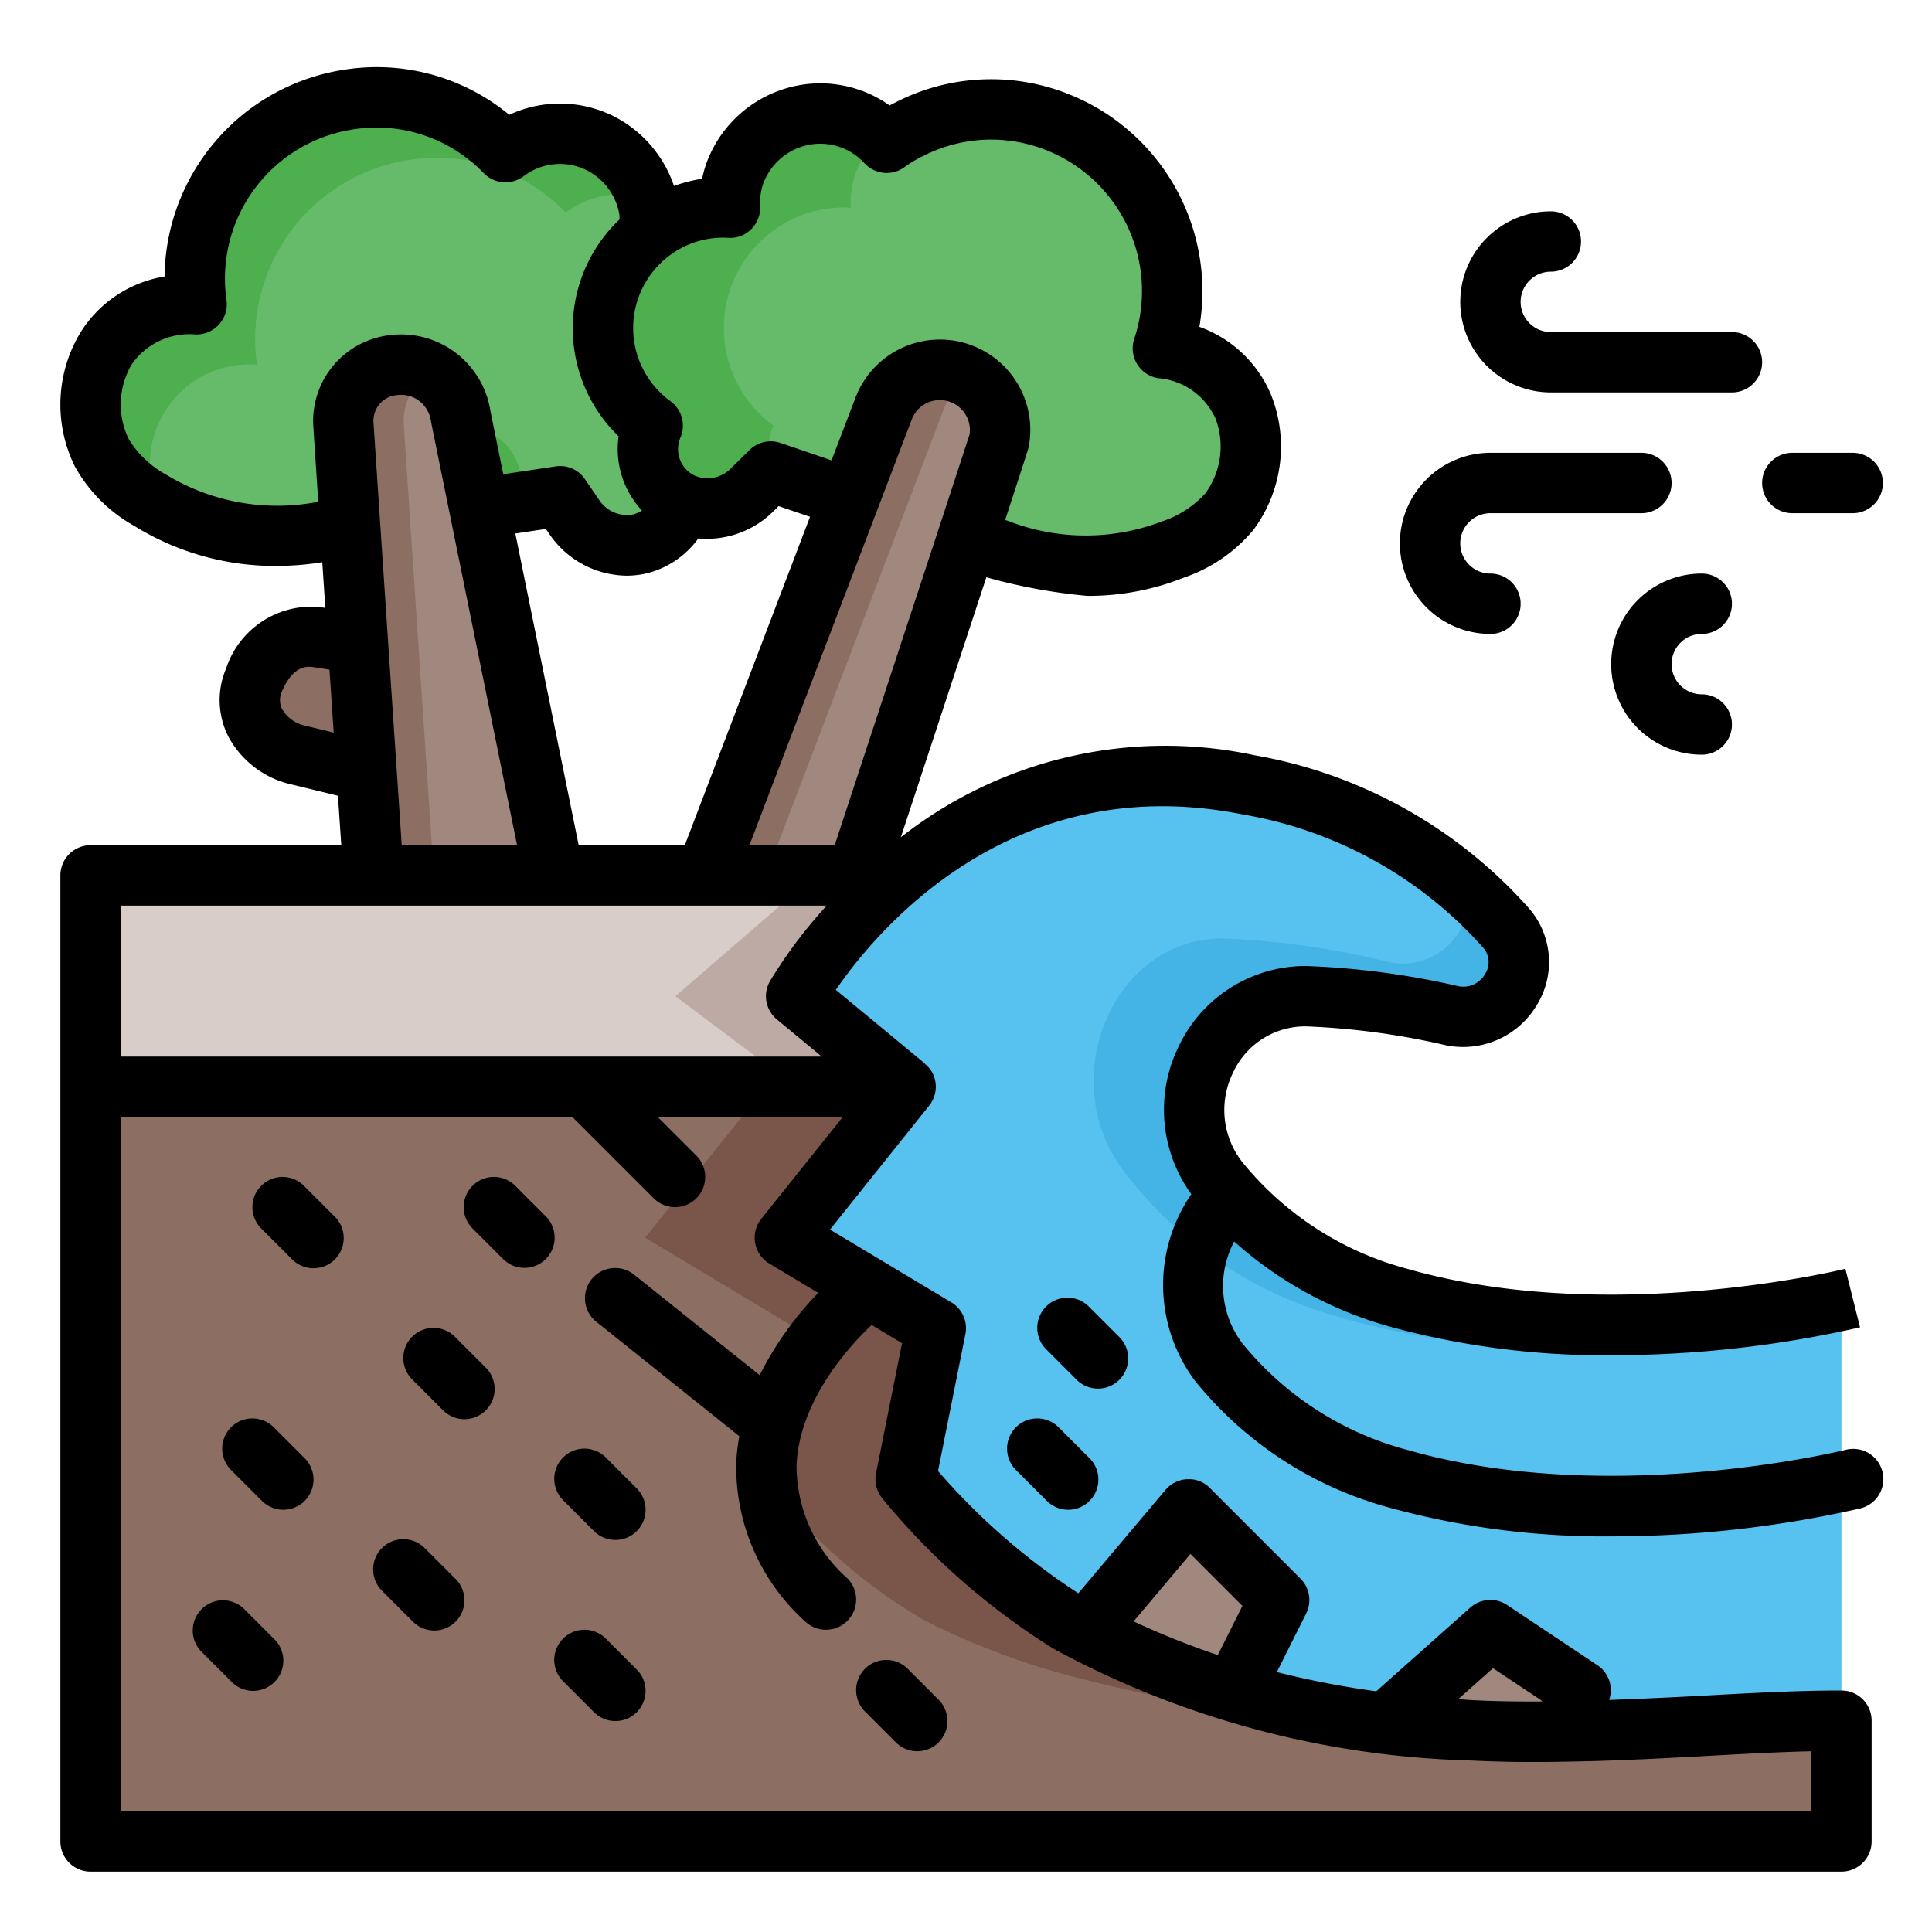
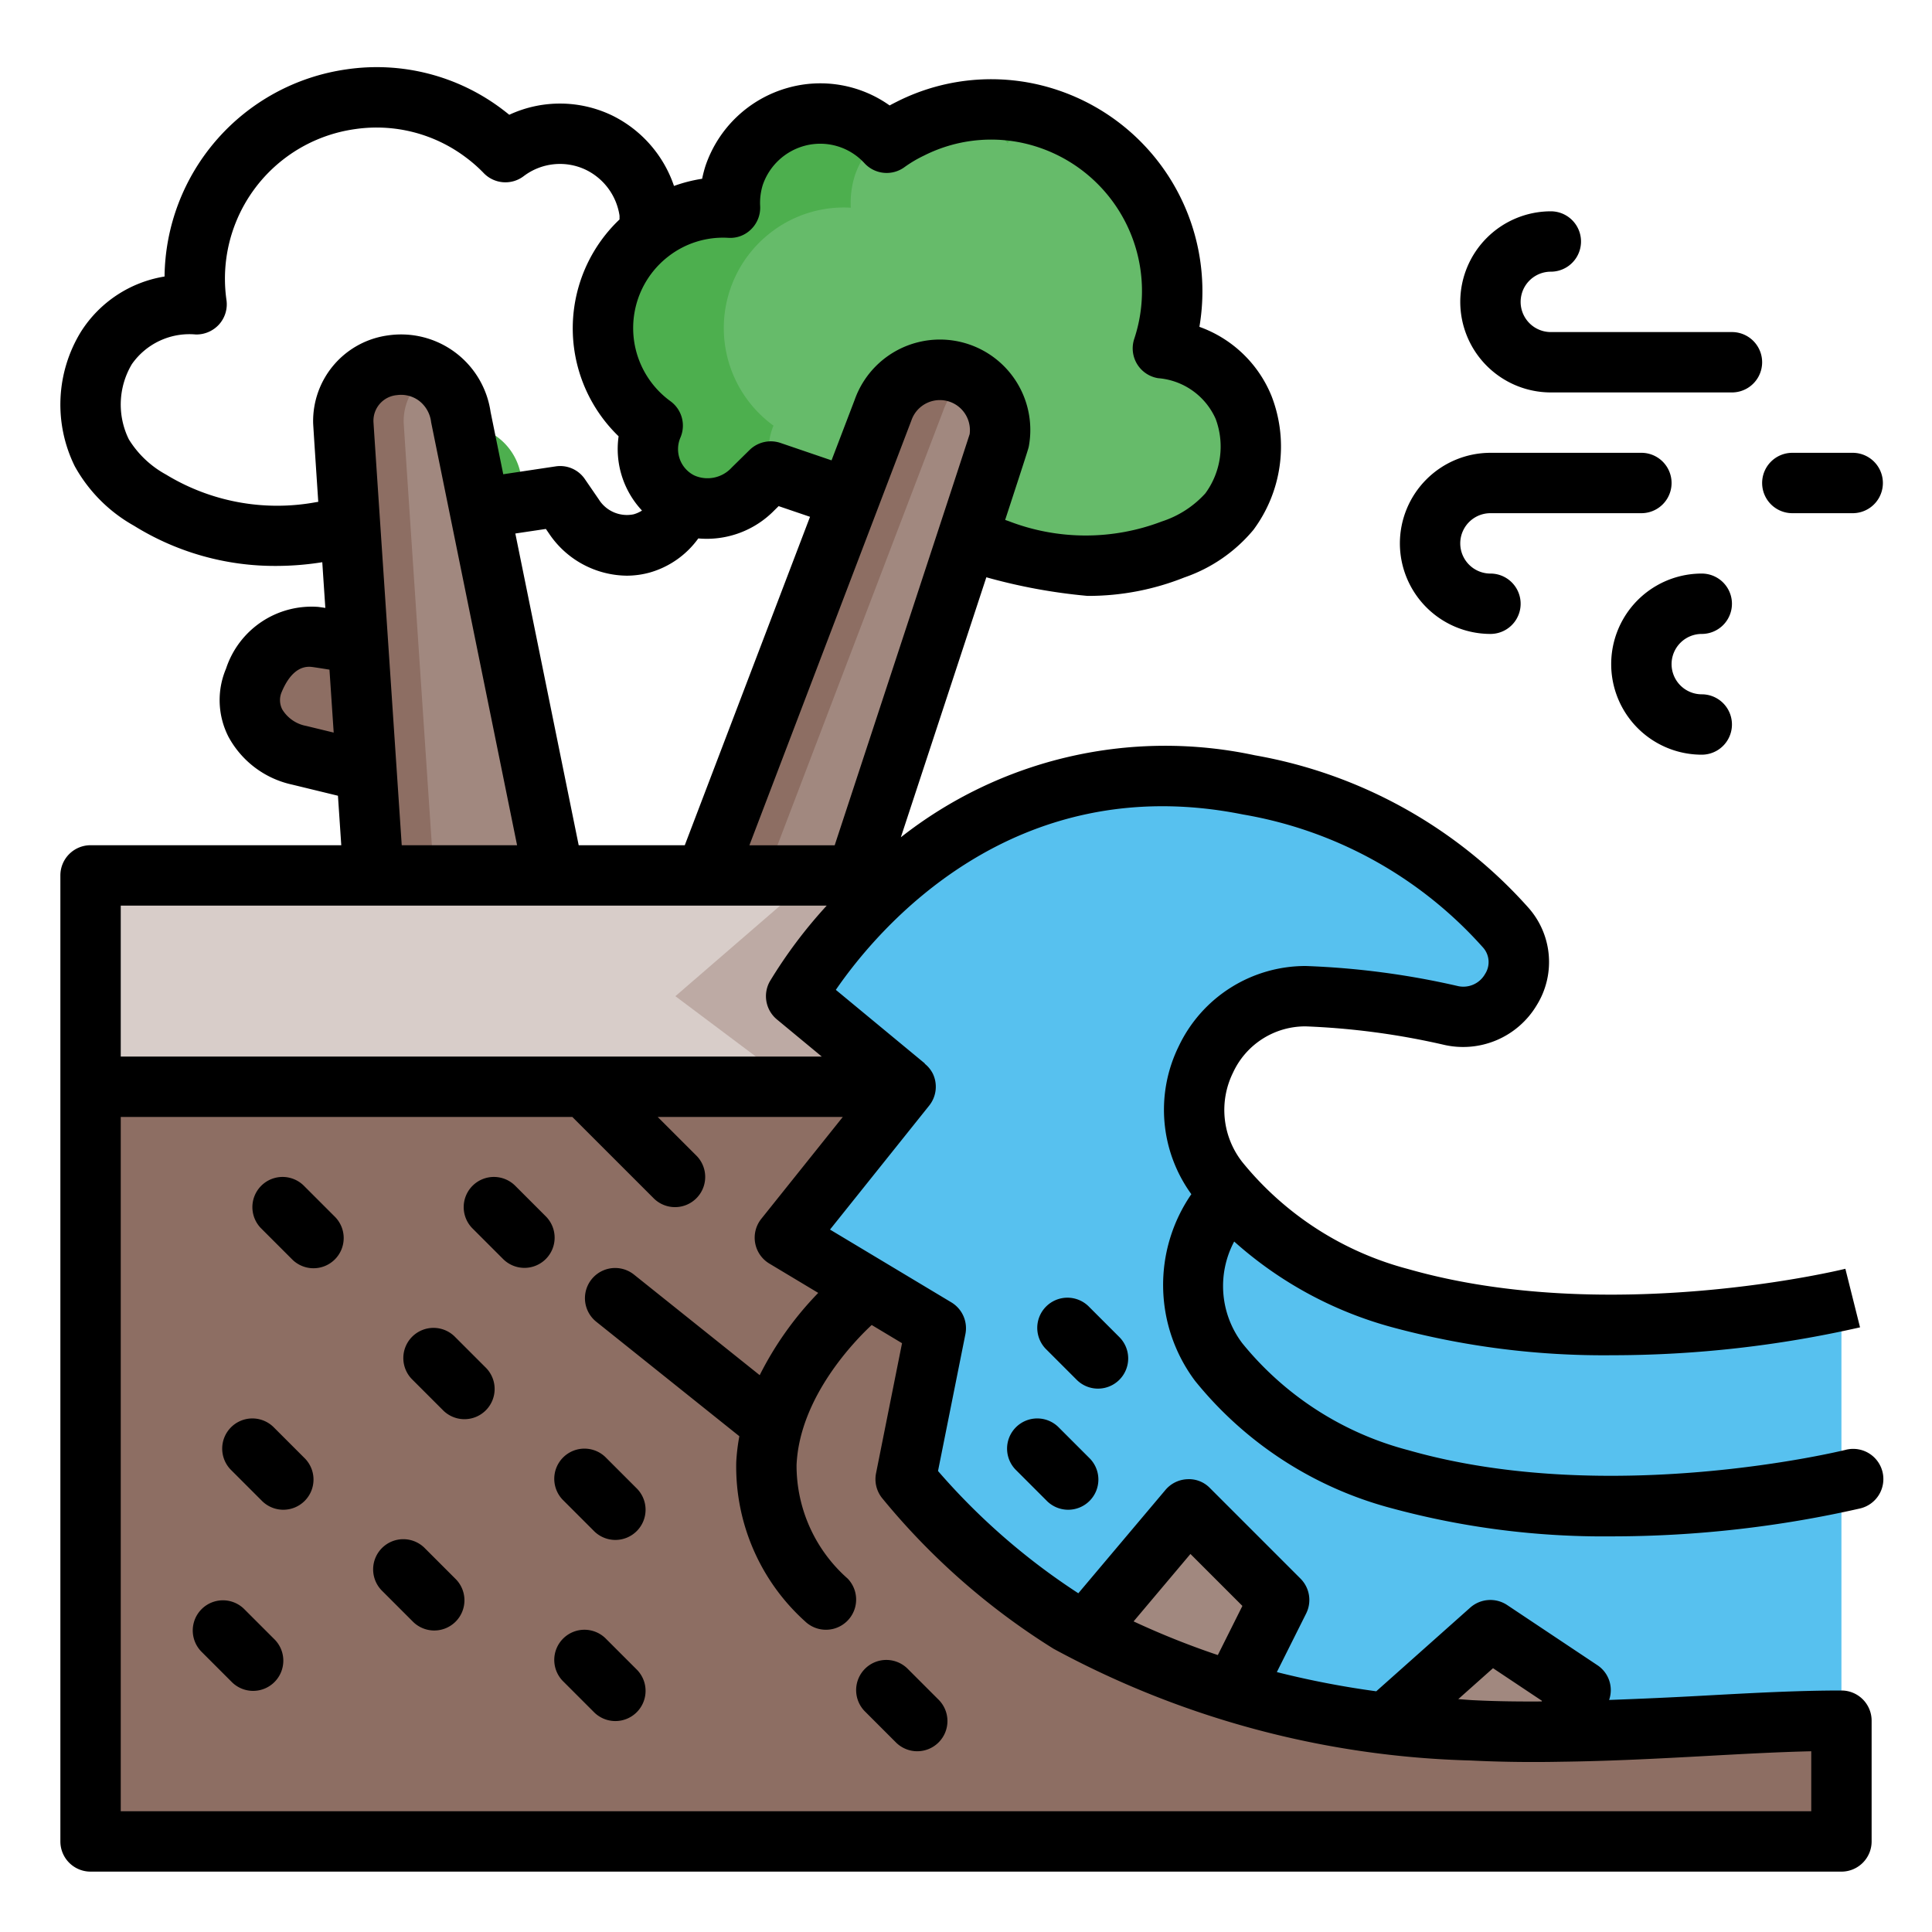
<svg xmlns="http://www.w3.org/2000/svg" viewBox="0 0 64 64" width="512" height="512">
  <g id="filoutline">
    <g id="_15-_Pudding_copy_4" data-name="15- Pudding copy 4">
      <polygon points="3 36 30.373 36 26.373 33 31 29 3 29 3 36" fill="#d8cdc9" />
      <polygon points="31 29 27 29 22.373 33 26.373 36 30.373 36 26.373 33 31 29" fill="#bdaaa4" />
      <path d="M61,43V57H52c-4,0-11.17-.64-16.25-3.26A17.249,17.249,0,0,1,30.37,49l1-5-5-3,4-5-4-3s5-9,15-7a14.731,14.731,0,0,1,8.49,4.71,1.808,1.808,0,0,1-1.83,2.92A25.575,25.575,0,0,0,43.25,33a3.773,3.773,0,0,0-2.88,6.12,11.489,11.489,0,0,0,6,3.88C53.37,45,61,43,61,43Z" fill="#57c1ef" />
-       <path d="M46.37,43a11.489,11.489,0,0,1-6-3.88A3.773,3.773,0,0,1,43.25,33a25.575,25.575,0,0,1,4.78.63,1.808,1.808,0,0,0,1.83-2.92,13.531,13.531,0,0,0-1.219-1.221,2.185,2.185,0,0,1-2.622,2.383,27.493,27.493,0,0,0-5.521-.785c-3.592,0-5.556,4.587-3.327,7.628a13.253,13.253,0,0,0,6.93,4.836C52.187,46.043,61,43.55,61,43.55V43S53.37,45,46.37,43Z" fill="#44b3e6" />
      <path d="M61,57v4H3V36H30.37l-4,5,5,3-1,5a17.547,17.547,0,0,0,5.13,4.6c.08.05.17.1.25.14a24.491,24.491,0,0,0,5.07,1.87,39.338,39.338,0,0,0,5.07.98,48.74,48.74,0,0,0,5.98.41Z" fill="#8d6e63" />
-       <path d="M26.37,44l-1,5a17.547,17.547,0,0,0,5.13,4.6c.08.05.17.1.25.14a24.491,24.491,0,0,0,5.07,1.87,39.338,39.338,0,0,0,5.07.98,48.74,48.74,0,0,0,5.98.41h5a48.74,48.74,0,0,1-5.98-.41,39.338,39.338,0,0,1-5.07-.98,24.491,24.491,0,0,1-5.07-1.87c-.08-.04-.17-.09-.25-.14A17.547,17.547,0,0,1,30.37,49l1-5-5-3,4-5h-5l-4,5Z" fill="#795649" />
      <path d="M9.913,25.02l2.22.54c-.09-1.26-.2-2.75-.31-4.24-.6-.1-1.21-.2-1.38-.22a2.022,2.022,0,0,0-2.03,1.43A1.856,1.856,0,0,0,9.913,25.02Z" fill="#8d6e63" />
-       <path d="M3.373,15a4.236,4.236,0,0,0,1.6,1.57,8.094,8.094,0,0,0,5.67,1.05l.93-.14c-.07-1.17-.2-3.38-.2-3.48a1.851,1.851,0,0,1,1.63-1.9,1.996,1.996,0,0,1,2.26,1.69l.62,3.05,2.67-.4.46.67a2.086,2.086,0,0,0,2.25.89,1.979,1.979,0,0,0,1.37-1.32c-.02,0-.03-.01-.05-.02a1.975,1.975,0,0,1-.96-2.56,3.997,3.997,0,0,1-.1-6.39,2.823,2.823,0,0,0-.01-.71,2.992,2.992,0,0,0-4.77-1.96,5.782,5.782,0,0,0-.69-.61,5.925,5.925,0,0,0-4.45-1.14,6.001,6.001,0,0,0-5.09,6.79A3.324,3.324,0,0,0,3.373,15Z" fill="#66bb6a" />
-       <path d="M8.513,12.08a6.001,6.001,0,0,1,5.09-6.79,5.925,5.925,0,0,1,4.45,1.14,5.79,5.79,0,0,1,.69.61,2.998,2.998,0,0,1,2.65-.483,2.965,2.965,0,0,0-4.65-1.517,5.79,5.79,0,0,0-.69-.61,5.925,5.925,0,0,0-4.45-1.14,6.001,6.001,0,0,0-5.09,6.79A3.324,3.324,0,0,0,3.373,15a4.236,4.236,0,0,0,1.6,1.57c.093.059.19.106.285.16A3.302,3.302,0,0,1,8.513,12.08Z" fill="#4daf4e" />
      <path d="M17.263,15.79a1.994,1.994,0,0,0-1.94-1.704l.56,2.754,1.546-.232Z" fill="#4daf4e" />
      <path d="M11.373,14c0,.1,1,15,1,15h5.98l-3.09-15.21a1.996,1.996,0,0,0-2.26-1.69A1.851,1.851,0,0,0,11.373,14Z" fill="#a1887f" />
      <path d="M14.28,12.353a1.964,1.964,0,0,0-1.277-.253,1.851,1.851,0,0,0-1.63,1.9c0,.1,1,15,1,15h2s-1-14.9-1-15A1.852,1.852,0,0,1,14.28,12.353Z" fill="#8d6e63" />
      <path d="M20.393,12.65a3.997,3.997,0,0,0,1.23,1.45,1.975,1.975,0,0,0,.96,2.56c.02.01.03.02.05.02a2.072,2.072,0,0,0,2.32-.49l.58-.57,2.55.87,1.16-2.88a1.993,1.993,0,0,1,3.85,1c-.01.09-.98,3.26-.98,3.26l.98.34a8.081,8.081,0,0,0,5.77-.01,4.28,4.28,0,0,0,1.86-1.25,3.329,3.329,0,0,0-2.2-5.41,6.011,6.011,0,0,0-3.78-7.6,5.94,5.94,0,0,0-4.58.32,5.152,5.152,0,0,0-.79.47,3.003,3.003,0,0,0-5.05,1.07,3.029,3.029,0,0,0-.14,1.08,3.953,3.953,0,0,0-2.66.83,4.003,4.003,0,0,0-1.13,4.94Z" fill="#66bb6a" />
      <path d="M33.373,4.73a5.151,5.151,0,0,1,.79-.47,6.053,6.053,0,0,1,.675-.282c-.033-.012-.063-.027-.095-.038a5.913,5.913,0,0,0-3.244-.155A3.02,3.02,0,0,1,33.373,4.73Z" fill="#4daf4e" />
      <path d="M25.623,14.1a3.997,3.997,0,0,1-.1-6.39,3.953,3.953,0,0,1,2.66-.83,3.027,3.027,0,0,1,.14-1.08,2.994,2.994,0,0,1,.847-1.262A2.996,2.996,0,0,0,24.323,5.8a3.027,3.027,0,0,0-.14,1.08,3.953,3.953,0,0,0-2.66.83,3.991,3.991,0,0,0,.1,6.39,1.975,1.975,0,0,0,.96,2.56c.02.01.03.02.05.02a2.072,2.072,0,0,0,2.32-.49l.58-.57.096.033A1.984,1.984,0,0,1,25.623,14.1Z" fill="#4daf4e" />
      <path d="M33.096,14.609C33.08,14.698,28.373,29,28.373,29h-5l5.872-15.394a1.995,1.995,0,0,1,3.852,1.003Z" fill="#a1887f" />
      <path d="M32.14,12.524a2.027,2.027,0,0,0-.367-.171,1.996,1.996,0,0,0-2.528,1.254L23.373,29h2l5.872-15.394A1.99,1.99,0,0,1,32.14,12.524Z" fill="#8d6e63" />
      <path d="M42.37,53l-1.55,2.61a24.491,24.491,0,0,1-5.07-1.87c-.08-.04-.17-.09-.25-.14L39.37,50Z" fill="#a1887f" />
      <path d="M52.37,56l-.5,1a48.74,48.74,0,0,1-5.98-.41L49.37,54Z" fill="#a1887f" />
      <path d="M39.584,45.738a12.457,12.457,0,0,0,6.514,4.224,26.828,26.828,0,0,0,7.297.932,37.134,37.134,0,0,0,8.22-.924A1,1,0,1,0,61.13,48.03c-.077.02-7.817,1.915-14.482.008a10.501,10.501,0,0,1-5.496-3.542,3.137,3.137,0,0,1-.268-3.369,12.899,12.899,0,0,0,5.215,2.835,26.828,26.828,0,0,0,7.297.932,37.134,37.134,0,0,0,8.22-.924L61.13,42.03c-.077.02-7.817,1.912-14.482.009A10.517,10.517,0,0,1,41.157,38.5a2.795,2.795,0,0,1-.311-2.968A2.634,2.634,0,0,1,43.253,34a24.619,24.619,0,0,1,4.546.603,2.84,2.84,0,0,0,3.109-1.308,2.709,2.709,0,0,0-.291-3.241A15.79,15.79,0,0,0,41.569,25.02a14.163,14.163,0,0,0-11.727,2.716c1.306-3.969,2.208-6.714,2.832-8.613a18.587,18.587,0,0,0,3.352.617A8.577,8.577,0,0,0,39.23,19.13,5.15,5.15,0,0,0,41.523,17.55a4.628,4.628,0,0,0,.6-4.427,4.05,4.05,0,0,0-2.391-2.296,7.027,7.027,0,0,0-4.669-7.834,6.924,6.924,0,0,0-5.348.373c-.076.038-.158.08-.245.127a3.963,3.963,0,0,0-3.367-.585,4.03,4.03,0,0,0-2.735,2.593,4.178,4.178,0,0,0-.109.421,4.911,4.911,0,0,0-.932.238,4.045,4.045,0,0,0-2.041-2.331,3.987,3.987,0,0,0-3.416-.027q-.103-.084-.215-.169A6.888,6.888,0,0,0,11.461,2.3a7.012,7.012,0,0,0-6.01,6.86,4.046,4.046,0,0,0-2.77,1.83,4.612,4.612,0,0,0-.203,4.457A5.072,5.072,0,0,0,4.439,17.416a8.84,8.84,0,0,0,4.728,1.331,9.714,9.714,0,0,0,1.509-.123c.03.458.064.961.101,1.514-.104-.016-.189-.028-.241-.034a2.981,2.981,0,0,0-3.048,2.045,2.668,2.668,0,0,0,.081,2.259,3.161,3.161,0,0,0,2.108,1.583l1.518.369c.035.522.072,1.072.11,1.639H3a1,1,0,0,0-1,1V61a1,1,0,0,0,1,1H61a1,1,0,0,0,1-1V57a1,1,0,0,0-1-1c-1.455,0-2.969.083-4.573.171-1.014.056-2.06.104-3.123.142a.989.989,0,0,0-.379-1.145l-3-2a1.005,1.005,0,0,0-1.22.085L45.59,56.026a29.83,29.83,0,0,1-3.293-.636l.972-1.943A1.001,1.001,0,0,0,43.08,52.293l-3-3a.966.966,0,0,0-.75-.292,1,1,0,0,0-.722.354l-2.887,3.424a21.977,21.977,0,0,1-4.648-4.05l.907-4.533a1,1,0,0,0-.466-1.054l-4.019-2.411,3.285-4.106a1.001,1.001,0,0,0,.121-1.059.987.987,0,0,0-.27-.33l.006-.007-2.949-2.439c1.362-1.982,5.83-7.347,13.489-5.809a13.737,13.737,0,0,1,7.937,4.392.724.724,0,0,1,.08.893.826.826,0,0,1-.928.392A26.699,26.699,0,0,0,43.253,32a4.651,4.651,0,0,0-4.207,2.661,4.765,4.765,0,0,0,.419,4.898A5.3,5.3,0,0,0,39.584,45.738ZM19.17,28,17.071,17.673l1.012-.151.105.153a3.139,3.139,0,0,0,2.568,1.395,2.871,2.871,0,0,0,.778-.107,2.991,2.991,0,0,0,1.598-1.127,3.128,3.128,0,0,0,2.521-.932l.14-.138,1.04.354L22.684,28ZM30.191,13.928a.996.996,0,0,1,1.93.453c-.256.804-3.111,9.484-4.471,13.62H24.825Zm-6.07-6.05a.977.977,0,0,0,.766-.288,1,1,0,0,0,.294-.764,1.994,1.994,0,0,1,.088-.703,2.023,2.023,0,0,1,1.373-1.29,1.987,1.987,0,0,1,1.997.576,1,1,0,0,0,1.334.12,4.158,4.158,0,0,1,.636-.375,4.936,4.936,0,0,1,3.813-.267,5.02,5.02,0,0,1,3.152,6.336 1.0 1,0,0,0,.792,1.305A2.281,2.281,0,0,1,40.27,13.876a2.622,2.622,0,0,1-.342,2.468,3.329,3.329,0,0,1-1.438.929,7.072,7.072,0,0,1-5.069-.007l-.124-.043c.765-2.336.774-2.383.783-2.432A2.995,2.995,0,0,0,28.31,13.25L27.546,15.25l-1.691-.577a1.003,1.003,0,0,0-1.024.233l-.592.582a1.083,1.083,0,0,1-1.188.283q-.028-.012-.056-.024a.973.973,0,0,1-.454-1.254,1,1,0,0,0-.329-1.201,2.996,2.996,0,0,1-.079-4.792A2.952,2.952,0,0,1,24.121,7.878ZM10.476,16.634a7.079,7.079,0,0,1-4.975-.913,3.302,3.302,0,0,1-1.234-1.169,2.613,2.613,0,0,1,.102-2.49A2.326,2.326,0,0,1,6.487,11.08a1.012,1.012,0,0,0,.772-.335.998.998,0,0,0,.243-.806A5.002,5.002,0,0,1,11.748,4.279a4.915,4.915,0,0,1,3.7.947,4.774,4.774,0,0,1,.571.503.999.999,0,0,0,1.328.107,1.988,1.988,0,0,1,2.062-.21,2.021,2.021,0,0,1,1.111,1.499c.007.057,0,.092.003.144a4.972,4.972,0,0,0-.031,7.184,2.985,2.985,0,0,0,.775,2.46,1.047,1.047,0,0,1-.277.124,1.099,1.099,0,0,1-1.154-.494l-.46-.67a.99.99,0,0,0-.972-.423l-1.733.26-.42-2.066a2.996,2.996,0,0,0-3.397-2.534A2.865,2.865,0,0,0,10.373,14c0,.024,0,.067.17,2.624Zm-.328,7.414a1.18,1.18,0,0,1-.798-.548.674.674,0,0,1-.016-.582c.247-.587.587-.872.992-.825.09.011.314.046.588.09q.065.963.14,2.085ZM12.373,14a.852.852,0,0,1,.775-.911.996.996,0,0,1,.733.187,1.043,1.043,0,0,1,.401.713L17.129,28H13.308C12.959,22.791,12.387,14.25,12.373,14ZM27.386,30a15.794,15.794,0,0,0-1.887,2.514,1,1,0,0,0,.237,1.256L27.222,35H4V30ZM49.458,55.261l1.623,1.082-.01.02c-.764.005-1.519-.004-2.246-.041-.176-.008-.344-.025-.518-.036ZM39.435,51.477l1.721,1.721-.814,1.628a26.971,26.971,0,0,1-2.79-1.115ZM25.219,40.375a1,1,0,0,0,.266,1.482l1.62.972a10.991,10.991,0,0,0-1.939,2.725l-4.169-3.335a1,1,0,0,0-1.249,1.562l4.744,3.796a6.496,6.496,0,0,0-.103.855A6.899,6.899,0,0,0,26.666,53.707,1,1,0,0,0,28.08,52.293a4.993,4.993,0,0,1-1.693-3.761c.098-2.264,1.964-4.152,2.489-4.64l1.005.603L29.02,48.804a1.001,1.001,0,0,0,.2.821A23.157,23.157,0,0,0,34.9,54.617a30.657,30.657,0,0,0,13.83,3.702c.959.048,1.961.061,2.972.041,1.68-.021,3.284-.107,4.834-.192,1.206-.066,2.361-.13,3.464-.155V60H4V37H18.959l2.707,2.707A1,1,0,0,0,23.08,38.293L21.787,37h6.132ZM16.08,45.293a1,1,0,1,1-1.414,1.414l-1-1A1,1,0,1,1,15.08,44.293Zm-6,3A1,1,0,1,1,8.666,49.707l-1-1A1,1,0,1,1,9.08,47.293Zm10,0,1,1a1,1,0,1,1-1.414,1.414l-1-1A1,1,0,1,1,20.08,48.293Zm-5,4a1,1,0,1,1-1.414,1.414l-1-1A1,1,0,1,1,14.08,51.293Zm-6,2A1,1,0,1,1,7.666,55.707l-1-1A1,1,0,0,1,8.08,53.293Zm12,1a1,1,0,1,1-1.414,1.414l-1-1A1,1,0,1,1,20.08,54.293Zm7.586,1.414A1,1,0,1,1,30.08,55.293l1,1a1,1,0,1,1-1.414,1.414ZM35.08,47.293l1,1a1,1,0,1,1-1.414,1.414l-1-1A1,1,0,1,1,35.08,47.293ZM36.373,46a.997.997,0,0,1-.707-.293l-1-1A1,1,0,1,1,36.08,43.293l1,1A1,1,0,0,1,36.373,46ZM18.08,41.707a1,1,0,0,1-1.414,0l-1-1A1,1,0,1,1,17.08,39.293l1,1A1,1,0,0,1,18.08,41.707Zm-7-1.414A1,1,0,1,1,9.666,41.707l-1-1A1,1,0,1,1,10.08,39.293ZM48.373,10a3.003,3.003,0,0,1,3-3,1,1,0,0,1,0,2,1,1,0,0,0,0,2h6a1,1,0,0,1,0,2h-6A3.003,3.003,0,0,1,48.373,10Zm10,6a1,1,0,0,1,1-1h2a1,1,0,0,1,0,2h-2A1,1,0,0,1,58.373,16Zm-12,2a3.003,3.003,0,0,1,3-3h5a1,1,0,0,1,0,2h-5a1,1,0,1,0,0,2,1,1,0,0,1,0,2A3.003,3.003,0,0,1,46.373,18Zm9,4a1.001,1.001,0,0,0,1,1,1,1,0,0,1,0,2,3,3,0,1,1,0-6,1,1,0,0,1,0,2A1.001,1.001,0,0,0,55.373,22Z" />
    </g>
  </g>
</svg>